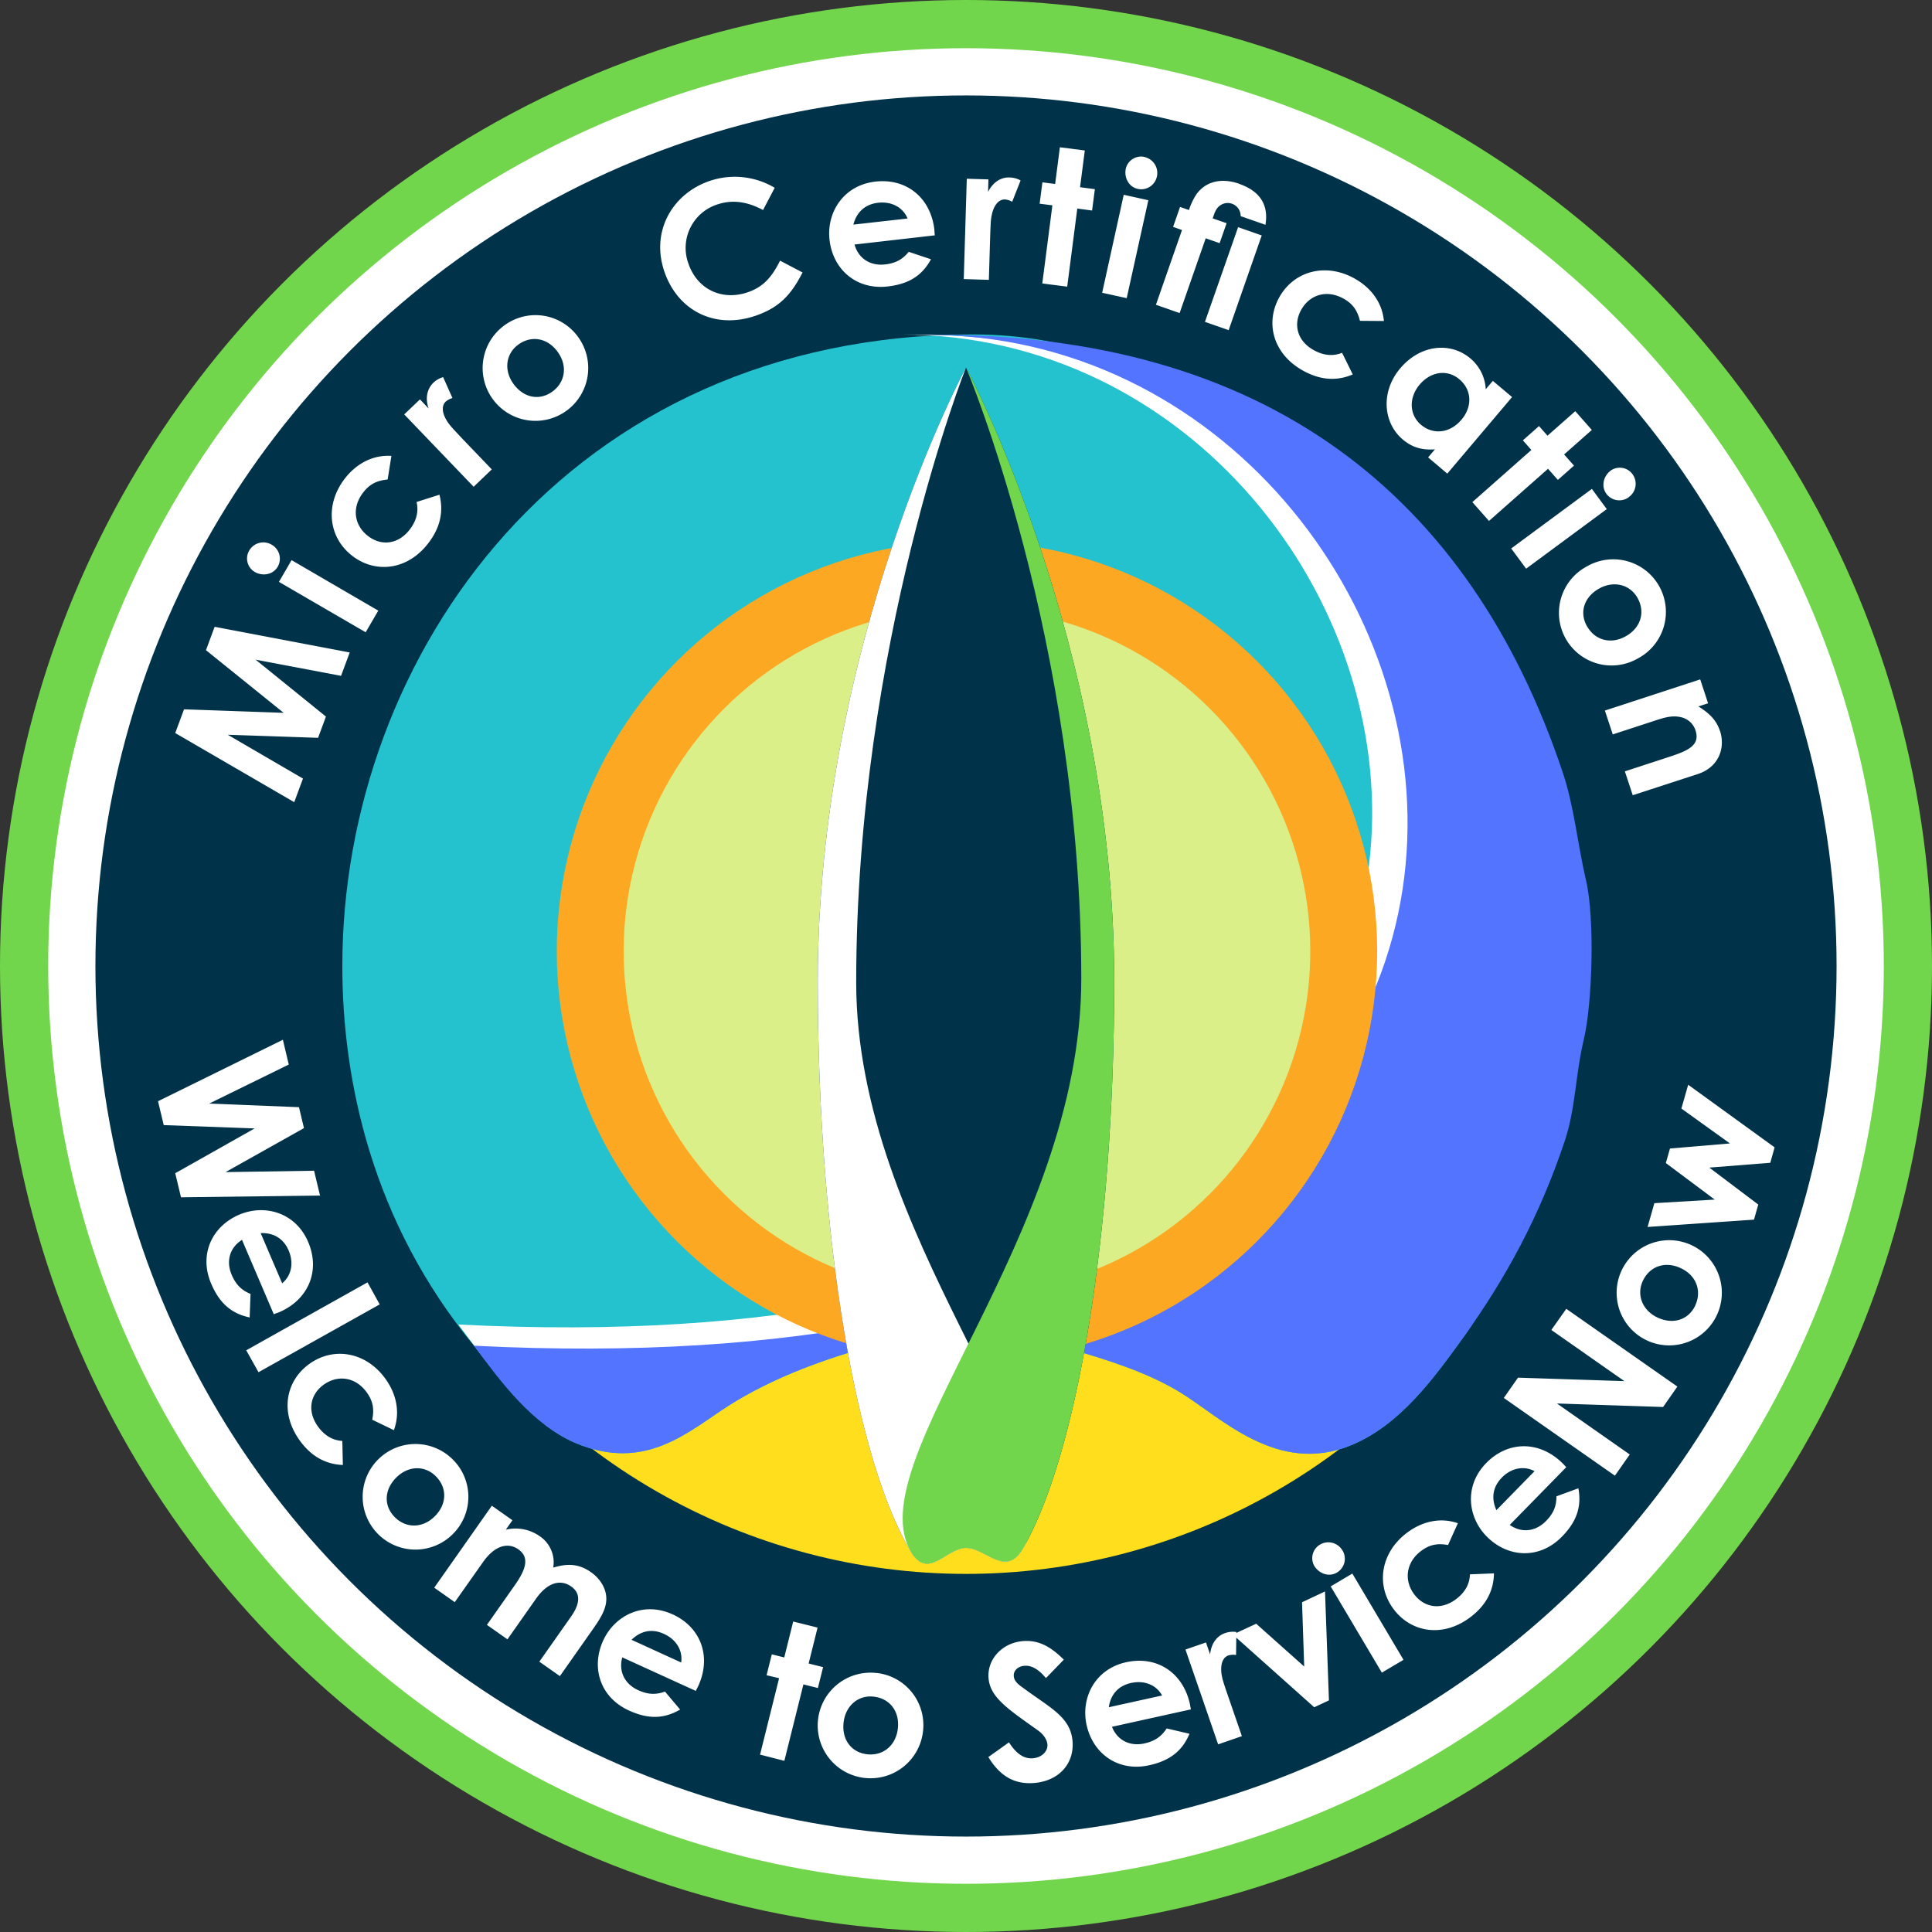
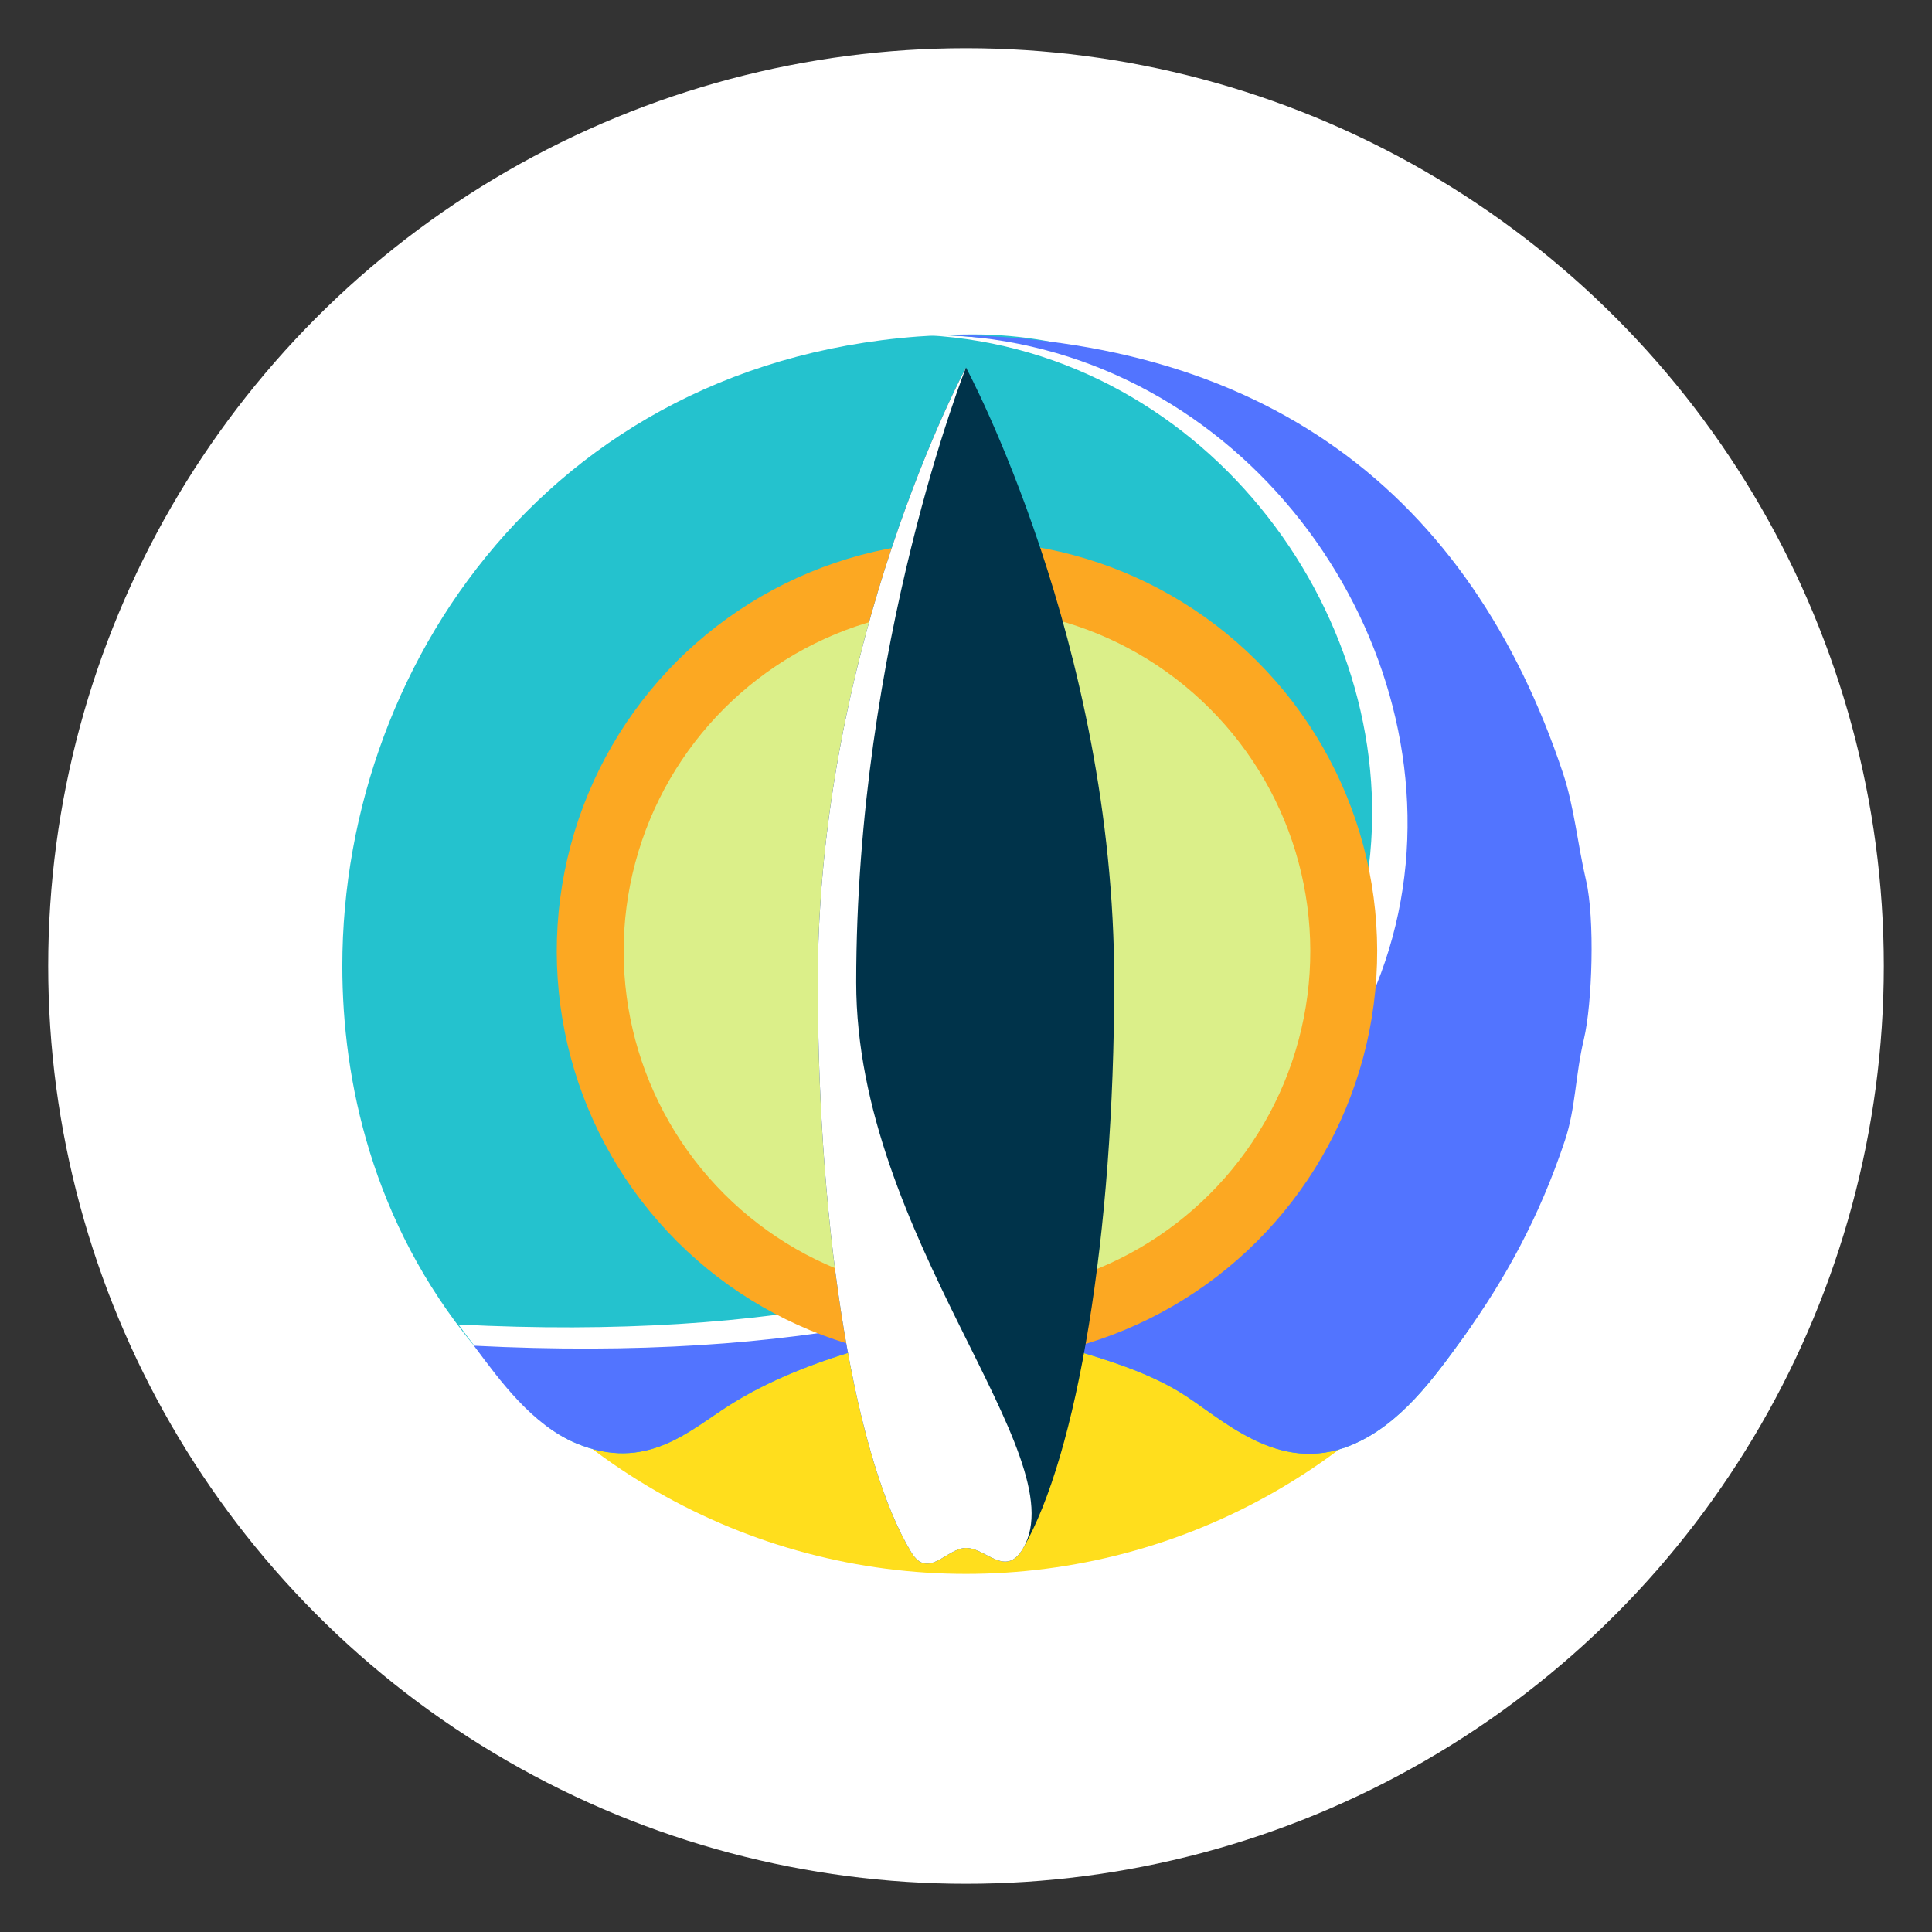
<svg xmlns="http://www.w3.org/2000/svg" viewBox="0 0 982 982">
  <rect x="0" y="0" width="982" height="982" fill="#333333" stroke="none" />
  <defs>
    <style>
      .cls-1 {
        isolation: isolate;
      }

      .cls-2 {
        fill: #72d64c;
      }

      .cls-3 {
        fill: #fff;
      }

      .cls-4 {
        fill: #00334a;
      }

      .cls-5 {
        fill: #ffde1d;
      }

      .cls-6 {
        fill: #24c2ce;
      }

      .cls-7 {
        fill: #5274ff;
      }

      .cls-8 {
        fill: #fca822;
      }

      .cls-9 {
        fill: #dbef89;
      }
    </style>
  </defs>
  <g id="Ellipse_2" data-name="Ellipse 2" class="cls-1">
    <g id="Ellipse_2-2" data-name="Ellipse 2">
-       <circle class="cls-2" cx="491" cy="491" r="491" />
-     </g>
+       </g>
  </g>
  <g id="Ellipse_2_copy" data-name="Ellipse 2 copy" class="cls-1">
    <g id="Ellipse_2_copy-2" data-name="Ellipse 2 copy">
      <circle class="cls-3" cx="491" cy="491" r="466.5" />
    </g>
  </g>
  <g id="Ellipse_2_copy_2" data-name="Ellipse 2 copy 2" class="cls-1">
    <g id="Ellipse_2_copy_2-2" data-name="Ellipse 2 copy 2">
-       <circle class="cls-4" cx="491" cy="491" r="442.5" />
-     </g>
+       </g>
  </g>
  <g id="Micro_Certification" data-name="Micro Certification" class="cls-1">
    <g id="Micro_Certification-2" data-name="Micro Certification">
      <path class="cls-3" d="M113.69,339.47l39.49,31.85-50.64-1.79-4.47,12.06,60.48,35.14,4.44-12-38.22-22.27,45.9,1.56,4-10.8-35.76-28.93,43.44,8.23,4.41-11.88L118.1,327.59Zm37.09-34.72,44.08,25.62,6.42-11L157.2,293.71Zm-12.37-5.08c4.07,2.37,9.38,1.45,11.74-2.61a8.16,8.16,0,0,0-3-11.16,8.28,8.28,0,0,0-11.4,2.81A7.94,7.94,0,0,0,138.41,299.67Zm82.32-35.52c1.16,4.92-.09,9.66-3.57,14.13-5.77,7.42-14.34,8.43-21.16,3.12-7-5.42-8.37-14.41-2.35-22.14,3.41-4.39,7.11-6,12.38-6.54l1.92-12c-9-.58-17.48,3.56-23.61,11.44-10.37,13.33-8.43,29.92,3.62,39.29,11.74,9.13,28,7.52,38.62-6.2,6.13-7.88,8-16.12,5.79-24.8Zm18-37.84c-5-5.6-5.82-10.65-3.19-13.17a9.05,9.05,0,0,1,3.43-1.83l-4.73-10.62a12,12,0,0,0-5,2.88c-3,2.93-4.3,7.59-2.37,13.06L222.46,212l-8,7.64,35.29,36.78,9.21-8.84-14.29-14.89C242.78,230.67,240.59,228.38,238.73,226.31Zm26.53-51.85a26.83,26.83,0,1,0,37.63,5.89A26.67,26.67,0,0,0,265.26,174.46Zm24.47,33.6c-6.7,4.83-14.73,3.05-19.78-4-4.94-6.85-3.92-15.28,2.54-19.94,6.78-4.89,15-3.22,20,3.79C297.73,195.19,296.12,203.46,289.73,208.06Zm99.19-50.46c-12.92,4.34-25.59-1.43-30.11-14.9a23.19,23.19,0,0,1,14.8-29.78c7.65-2.57,15.21-1.46,23.23,2.83l5.93-11.3a39.67,39.67,0,0,0-32.89-3.54c-18.74,6.29-30.21,25.23-23.27,45.89,6.76,20.11,25.66,29.66,46.14,22.78,12.28-4.12,18.37-10.72,24.17-22.09l-11.43-6C401.38,149.77,397,154.88,388.92,157.6Zm95-31.9c-1.83-16-14-26.23-30-24.39-16.31,1.86-24.86,15.79-23.28,29.62,1.7,14.88,13.45,25.52,29.57,23.67,10.68-1.22,17.44-5.47,22-13.82L470.89,137c-3.13,3.83-6.58,5.78-12,6.4-7.25.83-13.45-2.72-15.55-10.11l40.82-4.67C484,127.43,484,126.84,483.91,125.7Zm-41.17-2.54c1.75-6.67,6.26-10.38,12.55-11.1,6.77-.77,12.63,2.23,15,8Zm68.46-16.55.19-6.43-11-.33-1.54,51,12.76.39.62-20.63c.09-2.79.18-6,.36-8.73.52-7.48,3.52-11.62,7.17-11.5a9,9,0,0,1,3.71,1.16l4.27-10.82a12.07,12.07,0,0,0-5.53-1.51C518,99,513.76,101.4,511.2,106.61Zm49.18-21.13-12.67-1.63-2.41,18.66-6.47-.84-1.41,10.86,6.48.83-5.13,39.71,12.66,1.63,5.13-39.7,7.52,1,1.41-10.85-7.53-1Zm8.82,72.32,12.47,2.75,11-49.78L580.17,108Zm21.67-69a8,8,0,0,0-9.64,5.84c-1,4.59,1.48,9.37,6.07,10.38A8.16,8.16,0,0,0,597,98.86,8.29,8.29,0,0,0,590.87,88.85Zm48.06,13.63c-9.16-3.2-17-1.24-21.76,5.22a32.39,32.39,0,0,0-3.85,8.11l-4.53-1.58-3.54,10.15,4.53,1.58-13.26,38,12.05,4.21,13.26-38,7.07,2.47,3.55-10.15L625.38,120c.89-2.54,1.53-5,3.83-6.6a6.58,6.58,0,0,1,10.39,5.46l12.6,4.4C653.93,113.1,649.35,106.12,638.93,102.48Zm-17.49,70.16,12.06,4.21,16.8-48.13-12-4.21Zm76.11-22c-14.74-8.25-30.85-3.84-38.3,9.48-7.27,13-3.23,28.77,11.93,37.25,8.71,4.88,17.15,5.53,25.39,2l-5.42-11c-4.69,1.89-9.56,1.36-14.5-1.41-8.21-4.59-10.49-12.91-6.27-20.45,4.31-7.7,13-10.44,21.54-5.65,4.85,2.71,7,6.12,8.32,11.26l12.16.09C711.62,163.2,706.26,155.47,697.55,150.6Zm70.22,52-3.6,4.25a21.9,21.9,0,0,0-7.78-15.63c-10.11-8.56-25.39-7.15-35.68,5C710.6,208.19,712.06,224,722,232.38c4.91,4.16,10.06,5.5,16.36,5l-3.47,4.1,9.74,8.25,32.93-38.91Zm-15.94,19.72c-6,7.11-14.55,7.68-20.56,2.6s-6.32-13.78-.68-20.45c5.4-6.38,13.77-8.09,20.22-2.64C757,207.05,757.6,215.51,751.83,222.33Zm49,30.61,8.2-7.25L804,240l14.1-12.46L809.68,218l-14.11,12.46-4.32-4.89-8.2,7.25,4.32,4.89-30,26.51,8.46,9.57,30-26.51Zm36,8.77a8.27,8.27,0,0,0,2-11.58,8,8,0,0,0-11.1-1.95c-3.78,2.8-5,8-2.26,11.81A8.15,8.15,0,0,0,836.9,261.71Zm-18.72-4.19-41,30.28,7.58,10.27,41-30.28Zm23.34,86.19a26.74,26.74,0,1,0-25.79-46.84,26.74,26.74,0,1,0,25.79,46.84Zm-25.88-16.46c-4-7.24-1.21-15,6.36-19.15,7.41-4.06,15.65-2,19.48,5,4,7.33,1.35,15.25-6.23,19.4C827.42,336.77,819.42,334.15,815.64,327.25Zm67.57,53.13c-1.76-5.38-5.44-8.93-10.89-12.3l4.93-1.61-4-12.13-48.45,15.84,4,12.13,20.62-6.74c5-1.64,9.37-3.16,14.1-2a10,10,0,0,1,7.34,6.69c2.41,7.39-3.43,10.21-13,13.34l-22.91,7.49,4,12.13L872,402.42C882.44,399,886.17,389.41,883.21,380.38Z" transform="translate(-9 -9)" />
    </g>
  </g>
  <g id="Welcome_to_ServiceNow" data-name="Welcome to ServiceNow" class="cls-1">
    <g id="Welcome_to_ServiceNow-2" data-name="Welcome to ServiceNow">
      <path class="cls-3" d="M168.64,604.06l-45,.7,39.86-22.36-2.54-10.64-45.65-1.83,40.47-19.84-3-12.6L89.32,568.73l2.9,12.14,46.21,1.69L98.07,605.33,101,617.56l70.66-.89Zm-32.3,62.62c-4.57-1.91-7.42-4.66-9.57-9.69-2.87-6.7-1.25-13.66,5.23-17.79L148.16,677c1.06-.45,1.63-.59,2.69-1,14.83-6.35,21.11-20.94,14.77-35.77-6.46-15.09-22.25-19.3-35.05-13.82-13.77,5.89-20.6,20.19-14.21,35.11,4.23,9.88,10.23,15.14,19.54,17.12Zm19.38-22.07c2.68,6.26,1.48,12.73-3.31,16.66l-10.92-25.51C148.39,635.53,153.23,638.78,155.72,644.61Zm40.08,16.2-61.64,34.52,6.24,11.14L202,672Zm-22.18,51.94c7.2-5.11,16.22-3.86,21.89,4.12,3.22,4.54,3.71,8.55,2.69,13.75l11,5.3c3.16-8.49,1.63-17.77-4.15-25.91-9.78-13.77-26.22-16.7-38.67-7.86-12.13,8.61-15.26,24.61-5.2,38.78,5.78,8.14,13.13,12.34,22.09,12.69L183,741.4c-5.05-.3-9.23-2.87-12.5-7.49C165.07,726.24,166.58,717.75,173.62,712.75Zm65.61,38.17a26.83,26.83,0,1,0-.34,38.09A26.67,26.67,0,0,0,239.23,750.92Zm-9.38,28.93c-6.4,6.22-14.81,5.82-20.3.18-5.75-5.92-5.16-14.13,1-20.15s14.55-6.1,20.1-.39C236.51,765.48,236.05,773.83,229.85,779.85Zm87.31,41c-.26-4.64-3.1-9.45-7.73-12.7-6.29-4.42-12-4.53-19.23-2.37a16,16,0,0,0-6.93-16,21.3,21.3,0,0,0-17.18-3.27l3.37-4.8L259,774.33,229.71,816l10.44,7.34L254.5,803c6-8.56,12.77-10.15,17.95-6.51,5.82,4.08,3.91,10.14-1.78,18.23l-14.18,20.18,10.44,7.34,14.47-20.58c6-8.56,12.65-10,17.91-6.29,4.72,3.31,4.78,8.4,0,15.23l-16.18,23,10.45,7.34,17.17-24.42C314.59,831,317.48,826.21,317.16,820.82Zm33.63,8.67c-14.94-6.81-29.45.71-35.22,13.37-6.22,13.62-1.64,28.8,13.12,35.53,9.78,4.47,17.76,4.31,26-.49L347,868.81c-4.67,1.66-8.62,1.55-13.6-.72-6.64-3-10.12-9.27-8.11-16.68l37.38,17.05c.48-1.05.8-1.53,1.28-2.58C370.64,851.21,365.46,836.19,350.79,829.49Zm4.44,24.5L330,842.48c4.94-4.82,10.71-5.67,16.47-3C352.66,842.27,356.13,847.86,355.23,854Zm64.78.51,4.55-18.26-12.39-3.08-4.55,18.26-6.33-1.58-2.65,10.62L405,862l-9.68,38.84L407.68,904l9.68-38.85,7.36,1.84,2.65-10.62Zm34.7,4.85a26.84,26.84,0,1,0,23.38,30.07A26.67,26.67,0,0,0,454.71,859.35Zm10.61,28.5c-1.16,8.85-8,13.77-15.81,12.75-8.18-1.07-12.81-7.87-11.69-16.44,1.09-8.38,7.61-13.82,15.51-12.79C461.61,872.45,466.44,879.28,465.32,887.85Zm63.47-21.13c-2.15-1.57-4.29-3.13-4.51-5.81s2-5,5.46-5.25c3.73-.29,7.28,1.93,10.9,6.26l9.08-9.38c-6-5.89-12.07-10.12-20.78-9.43-10.34.82-18.25,9.06-17.48,18.82s9.71,15.6,24.92,26.43c3,2.08,4.81,4.82,5,7.31.28,3.54-3,6.69-7.44,7-4.59.36-8.47-2.41-12.1-8.1l-10.48,7.48c5.87,9.65,13.24,14,23.29,13.18,12.44-1,20.42-9.71,19.5-21.2C553.17,881.54,542.51,877,528.79,866.72Zm85,8.3c-3.48-15.75-16.64-24.65-32.39-21.17-16,3.53-23.11,18.26-20.11,31.86,3.22,14.62,16,24,31.85,20.5,10.5-2.32,16.78-7.24,20.45-16L602,887.54c-2.73,4.14-6,6.43-11.3,7.61-7.13,1.57-13.66-1.32-16.51-8.45l40.12-8.85C614.07,876.72,614,876.14,613.8,875Zm-41.21,1.71c1-6.82,5.15-11,11.34-12.33,6.66-1.47,12.78.92,15.75,6.36ZM670.8,823.4l1.1,32.67-24.4-21.76L637.41,839v-.49a12,12,0,0,0-5.7.55c-4,1.37-7.08,5.08-7.63,10.85l-2.1-6.08-10.43,3.6,16.61,48.19,12.07-4.17L633.52,872c-.91-2.63-1.95-5.62-2.76-8.28-2.17-7.18-.82-12.11,2.62-13.3a9,9,0,0,1,3.89-.22l.11-8.81L677,876.77l7.48-3.5-2-55.37Zm14.57-8.06,26,43.83,11-6.51-26-43.84Zm6-18.21A8.28,8.28,0,0,0,680.09,794,8,8,0,0,0,677,804.87c2.4,4,7.48,5.84,11.52,3.44A8.16,8.16,0,0,0,691.42,797.13ZM749,821.88c-7.53,5.63-16.06,4.34-21.23-2.58s-4.27-16.11,3.57-22c4.46-3.33,8.45-3.93,13.67-3l5-11.07c-8.56-3-17.8-1.19-25.79,4.79-13.53,10.13-16,26.63-6.9,38.85,8.92,11.92,25,14.64,38.89,4.23,8-6,12-13.43,12.14-22.39l-12.21.5C756,814.24,753.56,818.48,749,821.88Zm51.11-52.33c0,5-1.47,8.64-5.3,12.55-5.1,5.21-12.15,6.37-18.44,2l28.74-29.36c-.82-.81-1.17-1.28-2-2.09-11.52-11.28-27.41-11.52-38.7,0-11.48,11.73-9.34,27.94.61,37.67,10.7,10.48,26.52,11.33,37.87-.26,7.53-7.68,10.09-15.24,8.37-24.59Zm-27.8-9.48c4.77-4.87,11.2-6.23,16.67-3.3L769.6,776.59C766.75,770.31,767.91,764.59,772.34,760.07ZM797.52,685l37.12,26-54.07-1.76-7.21,10.31,56.47,39.52,7.54-10.78-37-25.92,53.95,1.78,7.26-10.38-56.47-39.52ZM869,642a26.73,26.73,0,1,0-23.12,48.21A26.73,26.73,0,1,0,869,642Zm1.65,30.63c-3.58,7.44-11.49,9.7-19.28,6-7.61-3.67-10.73-11.56-7.27-18.74,3.63-7.53,11.62-10,19.4-6.21C871.51,657.51,874,665.55,870.61,672.64ZM911,592.18l-43.93-31.82-3.45,12.1,24.69,17.73-30.49,2.58-2.11,7.38,24.85,18.58-30.68,1.82-3.45,12.1,54.08-3.73,2.19-7.66-24.89-18.79,31-2.45Z" transform="translate(-9 -9)" />
    </g>
  </g>
  <g id="Ellipse_2_copy_5" data-name="Ellipse 2 copy 5" class="cls-1">
    <g id="Ellipse_2_copy_5-2" data-name="Ellipse 2 copy 5">
      <ellipse class="cls-5" cx="491" cy="486" rx="314.98" ry="313.98" />
    </g>
  </g>
  <g id="now_1" data-name="now 1" class="cls-1">
    <g id="now_1-2" data-name="now 1">
      <path class="cls-6" d="M504,179c-206.5,0-321,163-321,321,0,58,15,130,66.92,193,14.37,17.43,29.67,40.17,51.58,49.44,36,15.23,58.05-6.48,78.44-19.34,19.93-12.57,43.77-21.91,68.78-29l24.71-3.23c9.77-2.32,29.37-5,41.91-2.15,11.72,2.67,24,2.14,35.47,5.38,20.24,5.73,41.41,12.43,58,22.57,20.65,12.59,49.49,42.42,87,26.87,25-10.34,42-34.11,57-54.82,39-54.14,54.36-151.78,60.37-192C794,454.42,700.91,179,504,179ZM647.52,561.85c-16.49,38.27-48.15,69-87,84.91-13.62,5.57-29.16,6.18-45.14,9.67-23.63,5.16-59-5.91-73.07-11.82-48-20.16-75.74-52.48-92.41-104.26-5.48-17-10.62-48.19-5.38-70.94q3.76-15.59,7.52-31.17c18.48-45.63,50.25-78.12,95.64-96.73L475.58,334c6.24-1.54,15.45.84,20.42-2.15,82.64,0,130.76,45.92,153.67,106.4C662.8,472.92,661.71,528.93,647.52,561.85ZM813.2,496.71c2.56,5.63,3.8,7.13,3.8,3.29C817,469.81,816.54,474.44,813.2,496.71Z" transform="translate(-9 -9)" />
    </g>
  </g>
  <g id="now_1_copy_2" data-name="now 1 copy 2" class="cls-1">
    <g id="now_1_copy_2-2" data-name="now 1 copy 2">
      <path class="cls-3" d="M795.22,450.67C791,432.46,789.3,414,783.65,397,742.13,272,636.7,177.74,467.13,179.05,758.89,178.88,886,715,242,682.23c13.14,17.8,29,39.34,50.49,48.42,35.23,14.92,56.81-6.34,76.77-18.94,19.51-12.31,42.84-21.46,67.32-28.42l24.19-3.16c9.56-2.28,28.74-4.9,41-2.11,11.46,2.61,23.49,2.09,34.7,5.27,19.82,5.61,40.53,12.18,56.8,22.1,20.2,12.33,48.44,41.55,85.19,26.31,24.44-10.12,41.16-33.4,55.74-53.68,20.83-28.95,37.87-60,50.49-97.89,5.42-16.27,5.12-32.24,9.46-50.52C798.33,512.11,799.65,469.64,795.22,450.67Z" transform="translate(-9 -9)" />
    </g>
  </g>
  <g id="now_1_copy" data-name="now 1 copy" class="cls-1">
    <g id="now_1_copy-2" data-name="now 1 copy">
      <path class="cls-7" d="M815.16,456.52c-4.35-18.59-6-37.45-11.82-54.82-46.9-140.2-150.46-224.32-324-222.54C777.87,178.29,908.3,726.4,249.92,693c13.42,18.17,29.67,40.17,51.58,49.44,36,15.23,58.05-6.48,78.44-19.34,19.93-12.57,43.77-21.91,68.78-29l24.71-3.23c9.77-2.32,29.37-5,41.91-2.15,11.72,2.67,24,2.14,35.47,5.38,20.24,5.73,41.41,12.43,58,22.57,20.65,12.59,49.49,42.42,87,26.87,25-10.34,42-34.11,57-54.82,21.27-29.56,38.69-61.26,51.58-99.95,5.54-16.62,5.23-32.92,9.67-51.59C818.34,519.25,819.69,475.89,815.16,456.52Z" transform="translate(-9 -9)" />
    </g>
  </g>
  <g id="Ellipse_2_copy_3" data-name="Ellipse 2 copy 3" class="cls-1">
    <g id="Ellipse_2_copy_3-2" data-name="Ellipse 2 copy 3">
      <circle class="cls-8" cx="500.5" cy="492.5" r="208.5" transform="translate(-210.66 489.16) rotate(-45)" />
    </g>
  </g>
  <g id="Ellipse_2_copy_4" data-name="Ellipse 2 copy 4" class="cls-1">
    <g id="Ellipse_2_copy_4-2" data-name="Ellipse 2 copy 4">
      <circle class="cls-9" cx="500.5" cy="492.5" r="174.5" transform="translate(-210.66 489.16) rotate(-45)" />
    </g>
  </g>
  <g id="surf_board" data-name="surf board">
    <g id="Ellipse_1" data-name="Ellipse 1">
      <path class="cls-4" d="M500,195.82s-75.34,139.72-75.34,312.07c0,131.66,19.68,244.27,47.52,290.11,8.61,14.17,18-2.22,27.82-2.22,10.32,0,20.15,15.6,29.1.05,27.16-47.16,46.24-158.32,46.24-287.94C575.34,335.54,500,195.82,500,195.82Z" transform="translate(-9 -9)" />
    </g>
    <g id="Ellipse_1_copy_2" data-name="Ellipse 1 copy 2">
      <path class="cls-3" d="M444.19,508.36C444.19,336,500,195.82,500,195.82s-75.34,139.72-75.34,312.07c0,131.66,19.68,244.27,47.52,290.11,8.61,14.17,18-2.22,27.82-2.22,10.32,0,20.15,15.6,29.1.05C556.26,748.67,444.19,638,444.19,508.36Z" transform="translate(-9 -9)" />
    </g>
    <g id="Ellipse_1_copy" data-name="Ellipse 1 copy">
-       <path class="cls-2" d="M500,195.82s58.6,138.32,58.6,310.68c0,131.65-114.26,245.66-86.42,291.5,8.61,14.17,18-2.22,27.82-2.22,10.32,0,20.15,15.6,29.1.05,27.16-47.16,46.24-158.32,46.24-287.94C575.34,335.54,500,195.82,500,195.82Z" transform="translate(-9 -9)" />
-     </g>
+       </g>
  </g>
</svg>